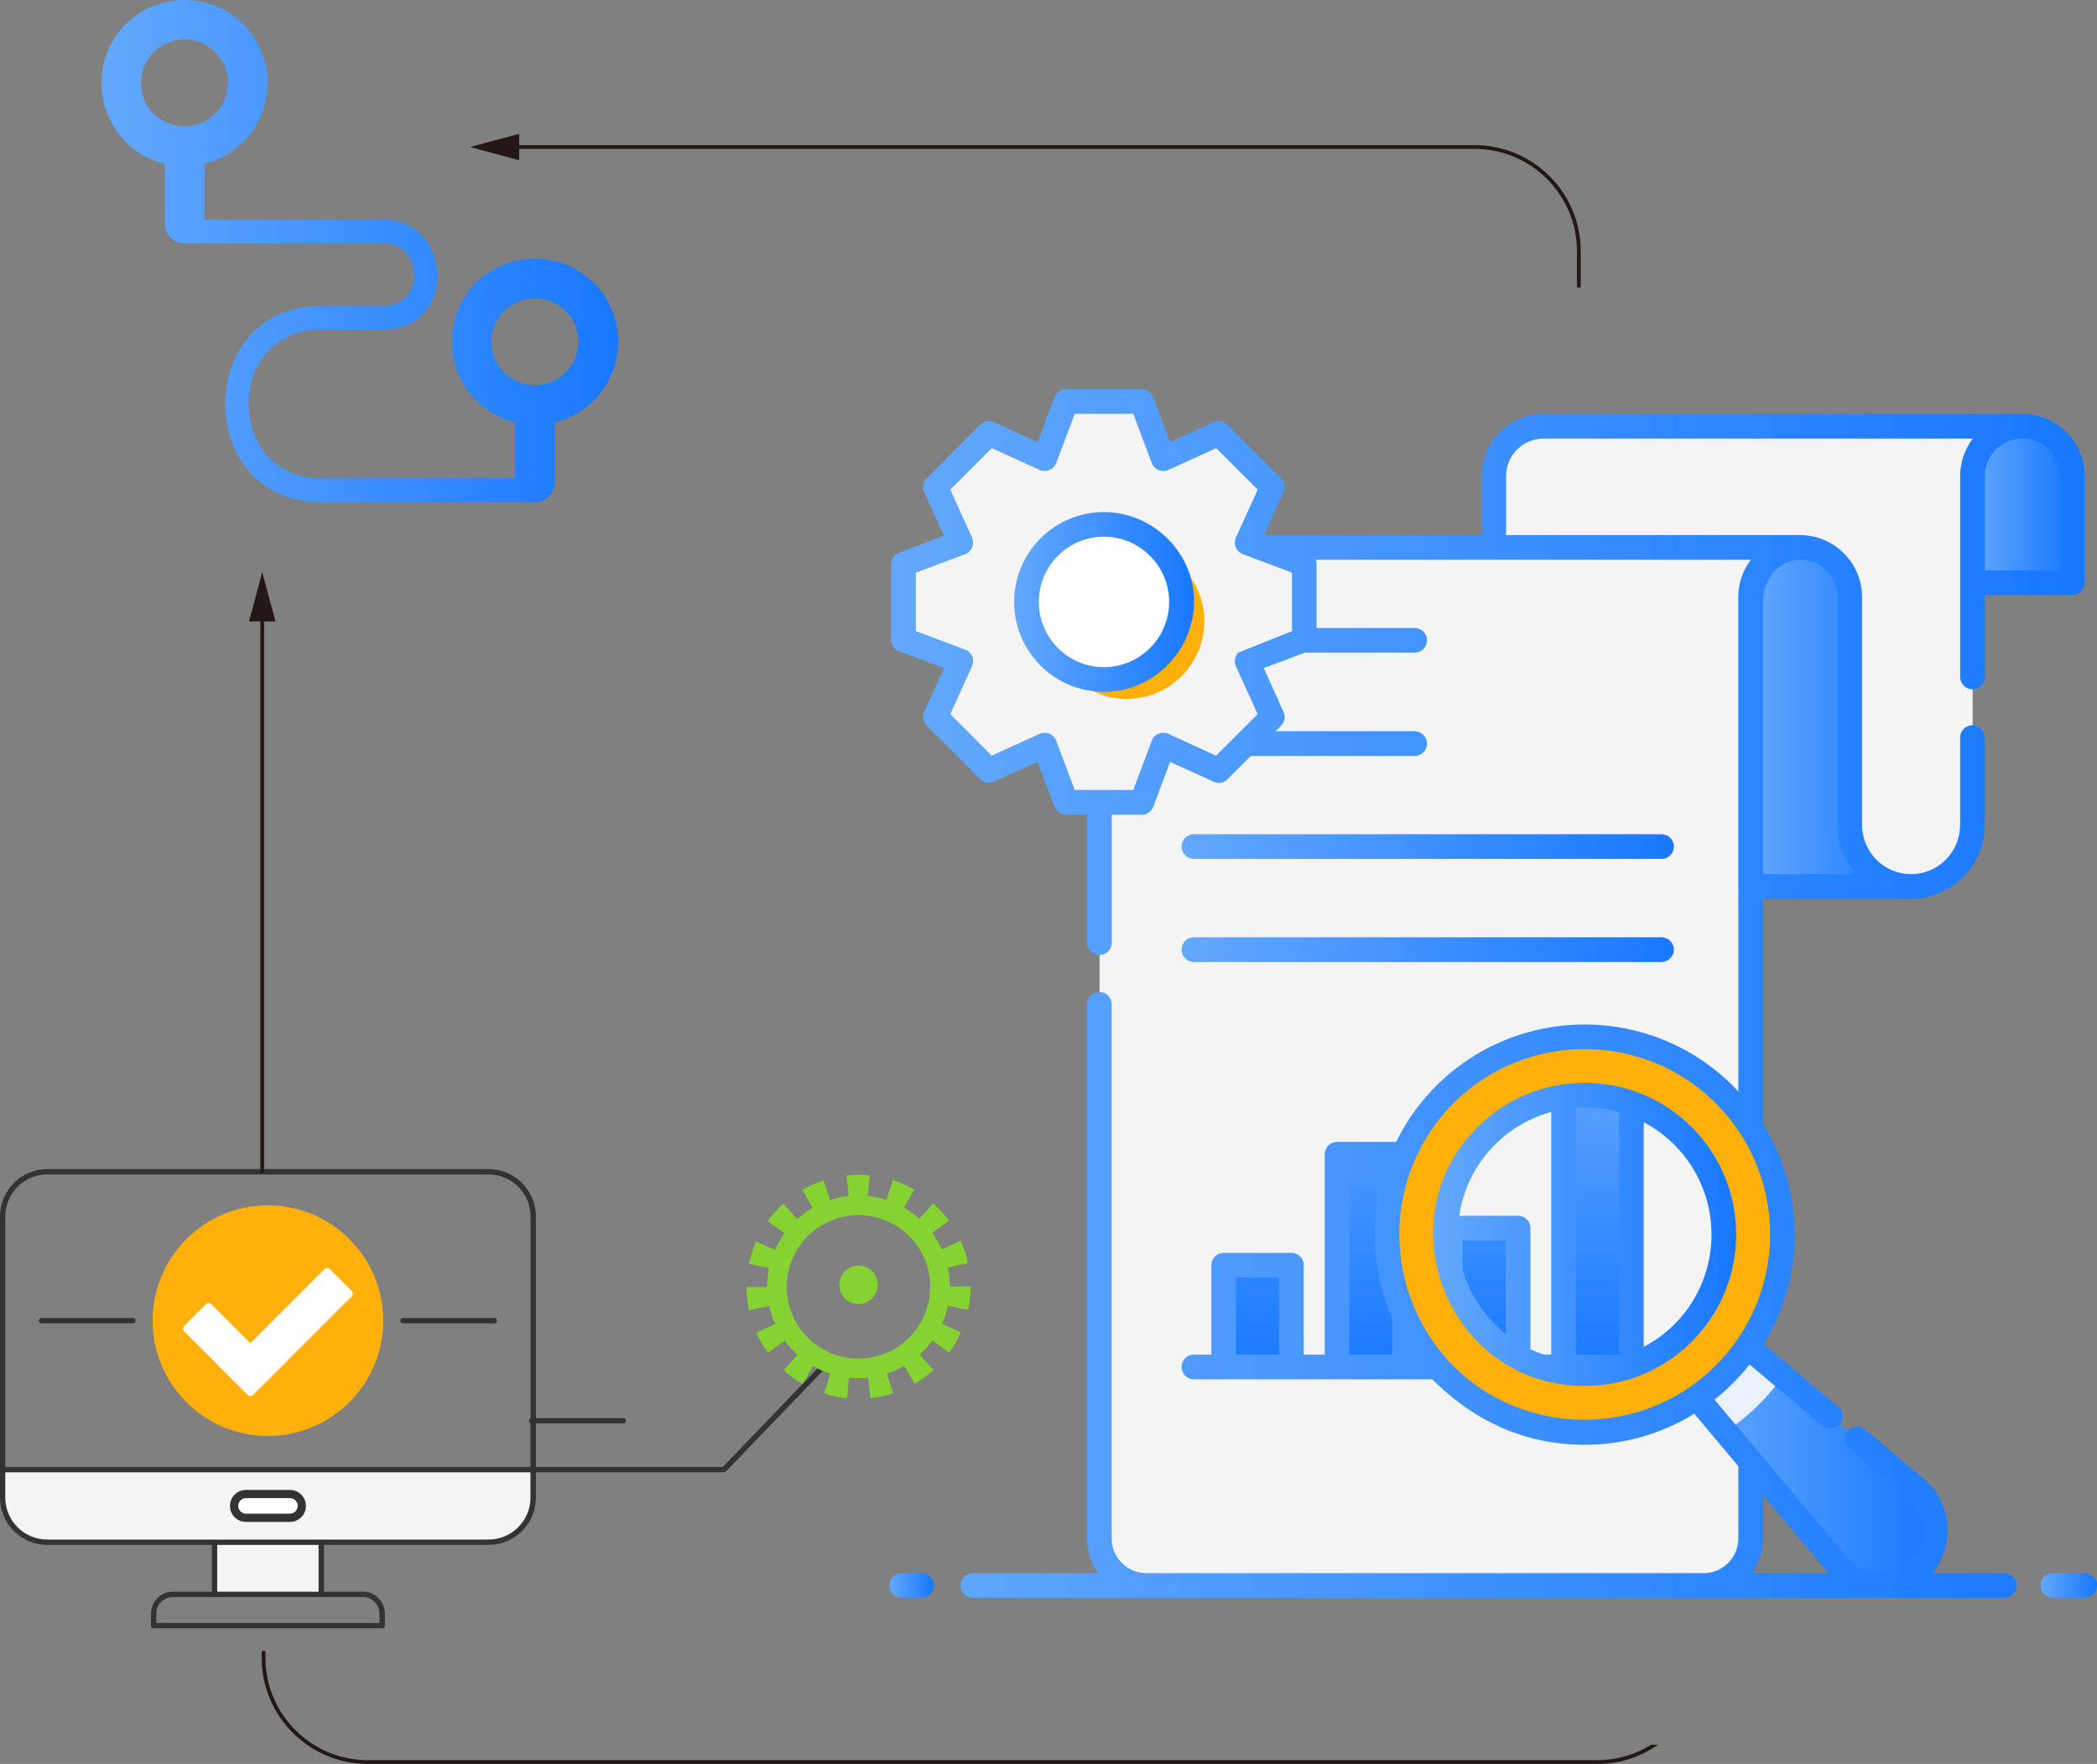
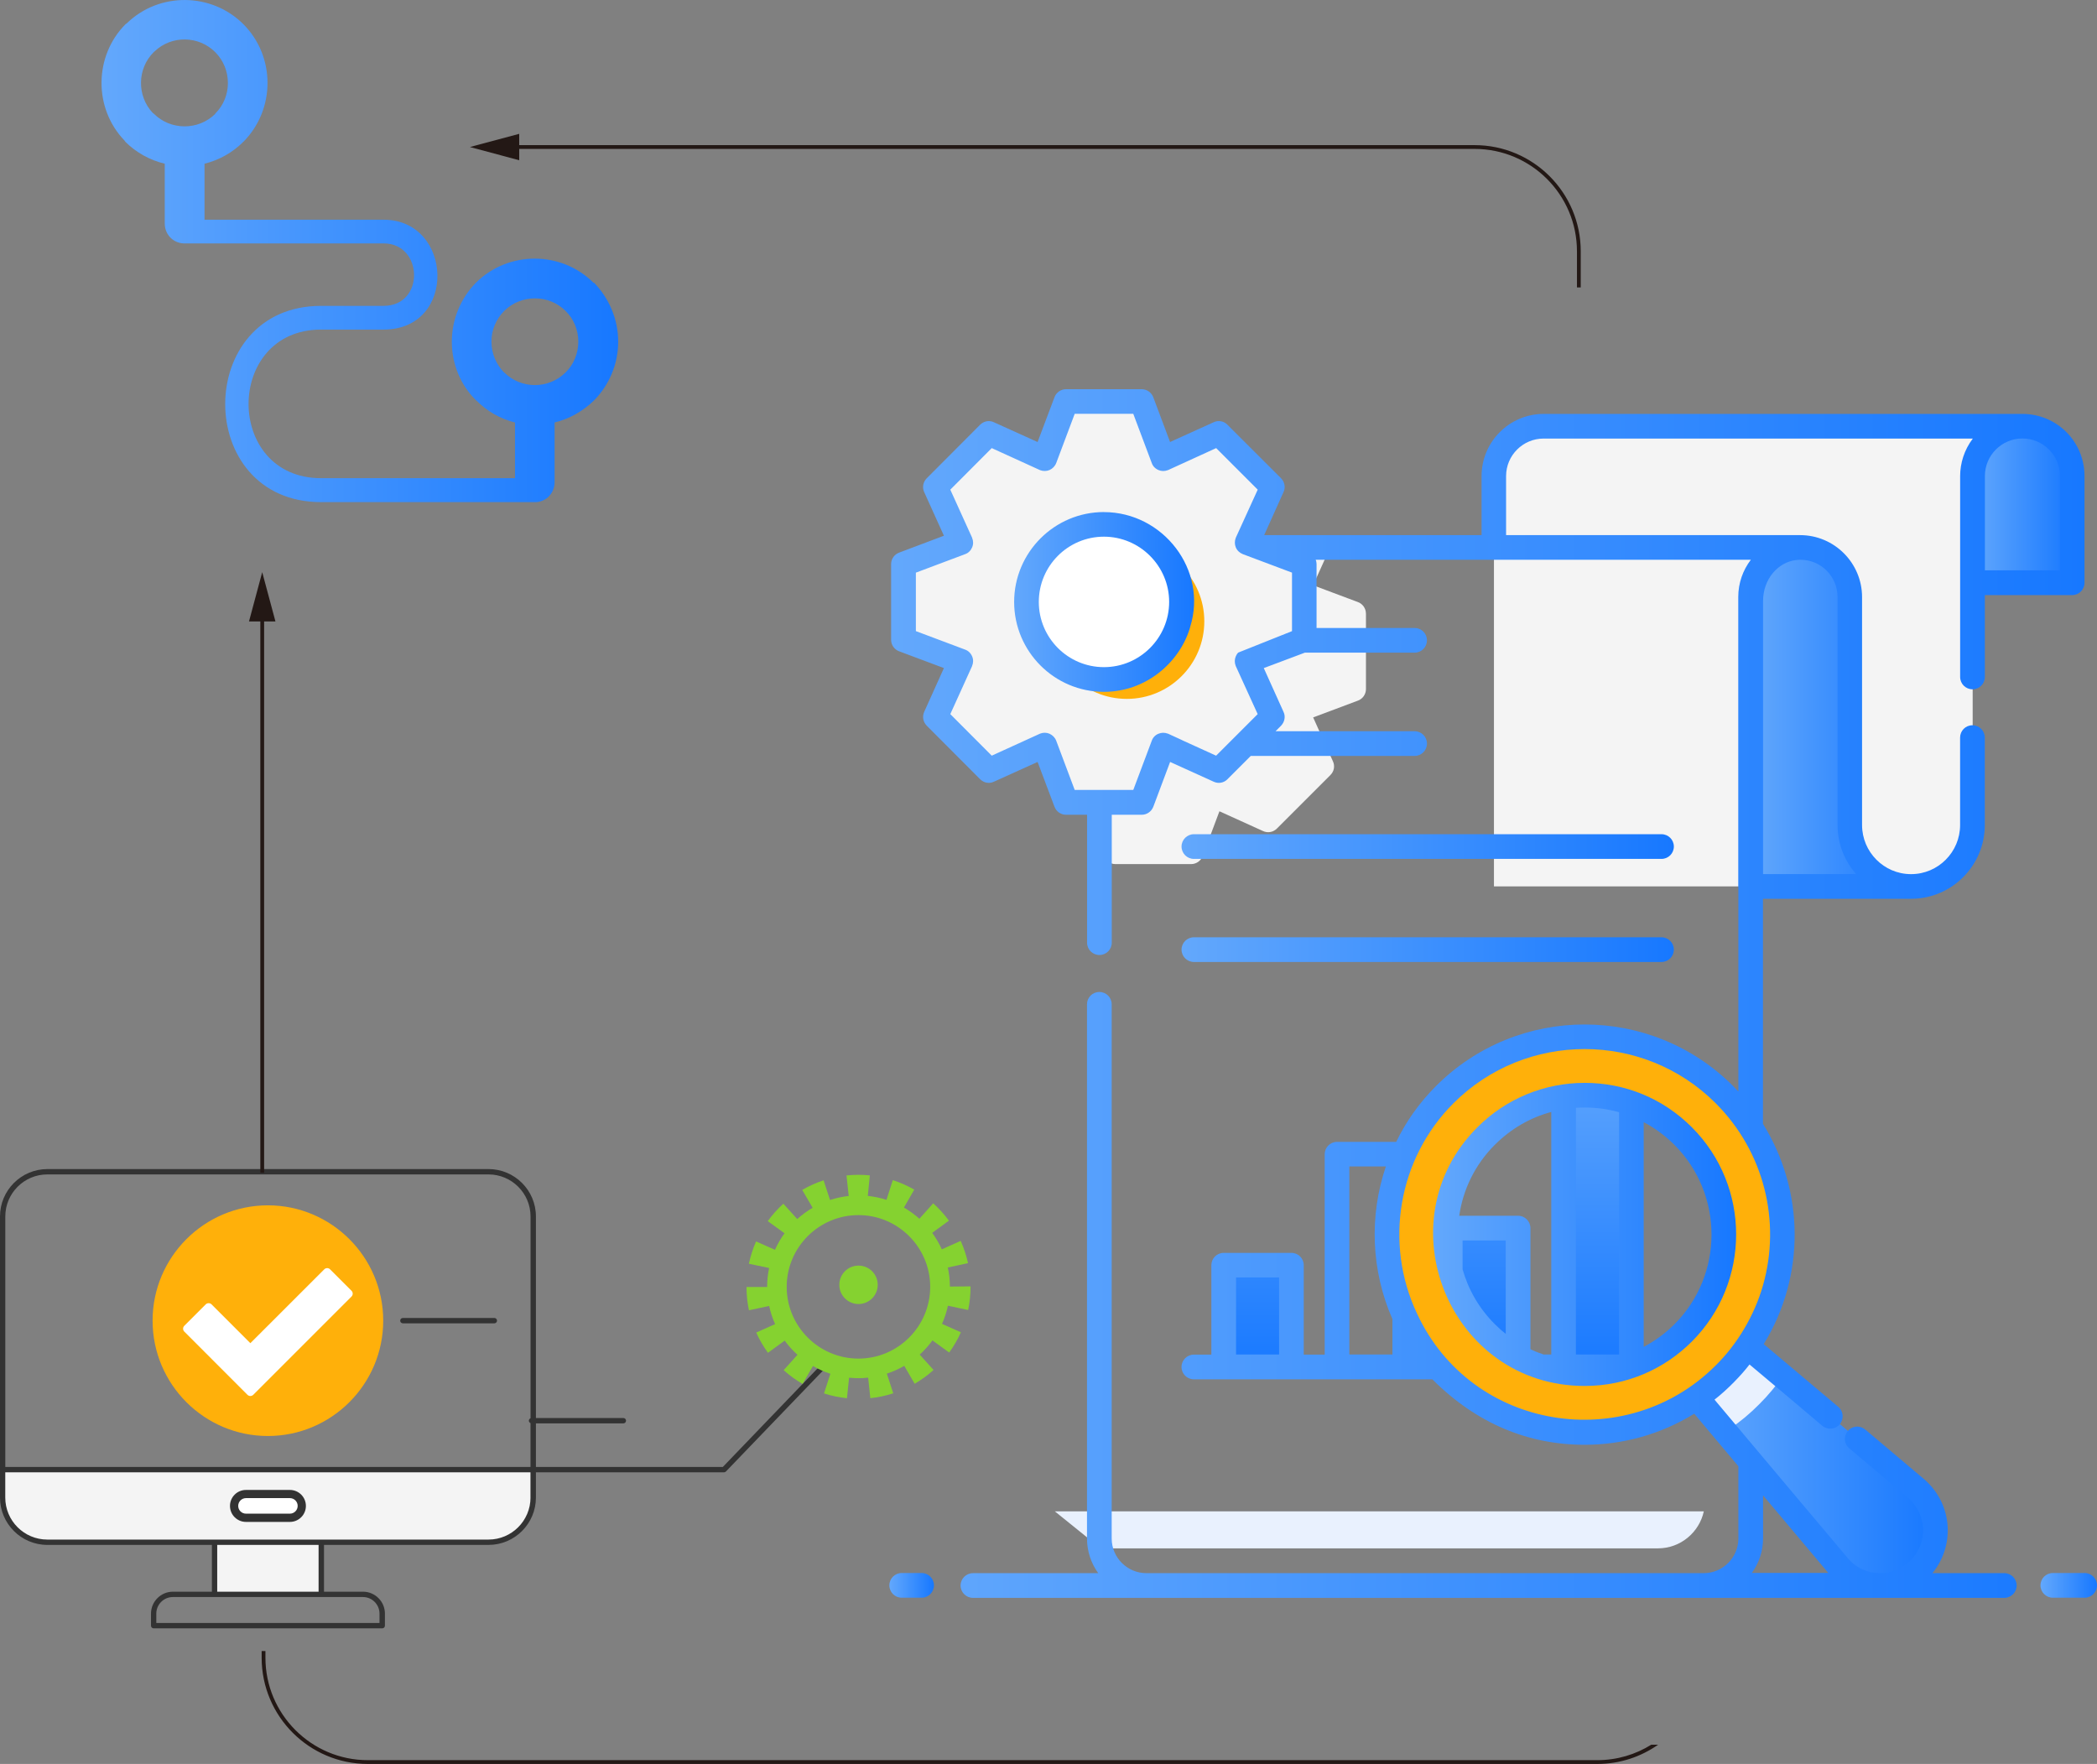
<svg xmlns="http://www.w3.org/2000/svg" id="_图层_1" data-name=" 图层 1" viewBox="0 0 553.56 465.64">
  <rect x="0" y="0" width="553.56" height="465.64" fill="#808080" stroke="none" />
  <defs>
    <style>
      .cls-1 {
        fill: url(#_未命名的渐变_5);
      }

      .cls-2 {
        fill: url(#_未命名的渐变_8);
      }

      .cls-3 {
        fill: url(#_未命名的渐变_12);
      }

      .cls-4 {
        fill: url(#_未命名的渐变);
      }

      .cls-5 {
        fill: #f4f4f4;
      }

      .cls-6 {
        fill: url(#_未命名的渐变_9);
      }

      .cls-7 {
        fill: #fff;
      }

      .cls-8 {
        fill: none;
        stroke: #231815;
        stroke-miterlimit: 10;
      }

      .cls-9 {
        fill: #85d230;
      }

      .cls-10 {
        fill: #e9f1fe;
      }

      .cls-11 {
        fill: url(#_未命名的渐变_14);
      }

      .cls-12 {
        fill: url(#_未命名的渐变_4);
      }

      .cls-13 {
        fill: url(#_未命名的渐变_13);
      }

      .cls-14 {
        fill: url(#_未命名的渐变_11);
      }

      .cls-15 {
        fill: #ffb00a;
      }

      .cls-16 {
        fill: #333;
      }

      .cls-17 {
        fill: url(#_未命名的渐变_15);
      }

      .cls-18 {
        fill: url(#_未命名的渐变_6);
      }

      .cls-19 {
        fill: url(#_未命名的渐变_2);
      }

      .cls-20 {
        fill: #231815;
      }

      .cls-21 {
        fill: url(#_未命名的渐变_3);
      }

      .cls-22 {
        fill: url(#_未命名的渐变_10);
      }

      .cls-23 {
        fill: url(#_未命名的渐变_7);
      }
    </style>
    <linearGradient id="_未命名的渐变" data-name="未命名的渐变" x1="520.74" y1="-2060.56" x2="547.04" y2="-2060.56" gradientTransform="translate(0 -1927.41) scale(1 -1)" gradientUnits="userSpaceOnUse">
      <stop offset="0" stop-color="#63a8fc" />
      <stop offset="1" stop-color="#1778ff" />
    </linearGradient>
    <linearGradient id="_未命名的渐变_2" data-name="未命名的渐变 2" x1="462.13" y1="-2116.66" x2="504.52" y2="-2116.66" gradientTransform="translate(0 -1927.41) scale(1 -1)" gradientUnits="userSpaceOnUse">
      <stop offset="0" stop-color="#63a8fc" />
      <stop offset="1" stop-color="#1778ff" />
    </linearGradient>
    <linearGradient id="_未命名的渐变_3" data-name="未命名的渐变 3" x1="331.99" y1="-2202.18" x2="331.99" y2="-2290.3" gradientTransform="translate(0 -1927.41) scale(1 -1)" gradientUnits="userSpaceOnUse">
      <stop offset="0" stop-color="#63a8fc" />
      <stop offset="1" stop-color="#1778ff" />
    </linearGradient>
    <linearGradient id="_未命名的渐变_4" data-name="未命名的渐变 4" x1="361.9" y1="-2202.18" x2="361.9" y2="-2290.3" gradientTransform="translate(0 -1927.41) scale(1 -1)" gradientUnits="userSpaceOnUse">
      <stop offset="0" stop-color="#63a8fc" />
      <stop offset="1" stop-color="#1778ff" />
    </linearGradient>
    <linearGradient id="_未命名的渐变_5" data-name="未命名的渐变 5" x1="391.81" y1="-2202.18" x2="391.81" y2="-2290.3" gradientTransform="translate(0 -1927.41) scale(1 -1)" gradientUnits="userSpaceOnUse">
      <stop offset="0" stop-color="#63a8fc" />
      <stop offset="1" stop-color="#1778ff" />
    </linearGradient>
    <linearGradient id="_未命名的渐变_6" data-name="未命名的渐变 6" x1="421.72" y1="-2202.18" x2="421.72" y2="-2290.3" gradientTransform="translate(0 -1927.41) scale(1 -1)" gradientUnits="userSpaceOnUse">
      <stop offset="0" stop-color="#63a8fc" />
      <stop offset="1" stop-color="#1778ff" />
    </linearGradient>
    <linearGradient id="_未命名的渐变_7" data-name="未命名的渐变 7" x1="447.88" y1="-2314.38" x2="510.94" y2="-2314.38" gradientTransform="translate(0 -1927.41) scale(1 -1)" gradientUnits="userSpaceOnUse">
      <stop offset="0" stop-color="#63a8fc" />
      <stop offset="1" stop-color="#1778ff" />
    </linearGradient>
    <linearGradient id="_未命名的渐变_8" data-name="未命名的渐变 8" x1="235.23" y1="-2189.68" x2="550.26" y2="-2189.68" gradientTransform="translate(0 -1927.41) scale(1 -1)" gradientUnits="userSpaceOnUse">
      <stop offset="0" stop-color="#63a8fc" />
      <stop offset="1" stop-color="#1778ff" />
    </linearGradient>
    <linearGradient id="_未命名的渐变_9" data-name="未命名的渐变 9" x1="267.71" y1="-2086.31" x2="315.22" y2="-2086.31" gradientTransform="translate(0 -1927.41) scale(1 -1)" gradientUnits="userSpaceOnUse">
      <stop offset="0" stop-color="#63a8fc" />
      <stop offset="1" stop-color="#1778ff" />
    </linearGradient>
    <linearGradient id="_未命名的渐变_10" data-name="未命名的渐变 10" x1="234.77" y1="-2345.91" x2="246.54" y2="-2345.91" gradientTransform="translate(0 -1927.41) scale(1 -1)" gradientUnits="userSpaceOnUse">
      <stop offset="0" stop-color="#63a8fc" />
      <stop offset="1" stop-color="#1778ff" />
    </linearGradient>
    <linearGradient id="_未命名的渐变_11" data-name="未命名的渐变 11" x1="538.64" y1="-2345.91" x2="553.56" y2="-2345.91" gradientTransform="translate(0 -1927.41) scale(1 -1)" gradientUnits="userSpaceOnUse">
      <stop offset="0" stop-color="#63a8fc" />
      <stop offset="1" stop-color="#1778ff" />
    </linearGradient>
    <linearGradient id="_未命名的渐变_12" data-name="未命名的渐变 12" x1="311.9" y1="-2150.88" x2="441.86" y2="-2150.88" gradientTransform="translate(0 -1927.41) scale(1 -1)" gradientUnits="userSpaceOnUse">
      <stop offset="0" stop-color="#63a8fc" />
      <stop offset="1" stop-color="#1778ff" />
    </linearGradient>
    <linearGradient id="_未命名的渐变_13" data-name="未命名的渐变 13" x1="311.9" y1="-2178.09" x2="441.86" y2="-2178.09" gradientTransform="translate(0 -1927.41) scale(1 -1)" gradientUnits="userSpaceOnUse">
      <stop offset="0" stop-color="#63a8fc" />
      <stop offset="1" stop-color="#1778ff" />
    </linearGradient>
    <linearGradient id="_未命名的渐变_14" data-name="未命名的渐变 14" x1="378.3" y1="-2253.26" x2="458.3" y2="-2253.26" gradientTransform="translate(0 -1927.41) scale(1 -1)" gradientUnits="userSpaceOnUse">
      <stop offset="0" stop-color="#63a8fc" />
      <stop offset="1" stop-color="#1778ff" />
    </linearGradient>
    <linearGradient id="_未命名的渐变_15" data-name="未命名的渐变 15" x1="26.8" y1="-1993.69" x2="163.19" y2="-1993.69" gradientTransform="translate(0 -1927.41) scale(1 -1)" gradientUnits="userSpaceOnUse">
      <stop offset="0" stop-color="#63a8fc" />
      <stop offset="1" stop-color="#1778ff" />
    </linearGradient>
  </defs>
  <path class="cls-5" d="M.69,387.94v7.37c0,6.51,5.28,11.79,11.79,11.79h116.47c6.52,0,11.79-5.28,11.79-11.79v-7.37H.69Z" />
  <rect class="cls-5" x="56.63" y="407.11" width="28.18" height="13.76" />
  <path class="cls-7" d="M79.66,397.52c0,1.73-1.4,3.14-3.14,3.14h-11.6c-1.73,0-3.14-1.41-3.14-3.14h0c0-1.73,1.41-3.14,3.14-3.14h11.6c1.73,0,3.14,1.41,3.14,3.14h0Z" />
  <path class="cls-15" d="M100.08,348.62c0,16.22-13.14,29.36-29.36,29.36s-29.36-13.14-29.36-29.36,13.14-29.36,29.36-29.36,29.36,13.14,29.36,29.36Z" />
  <path class="cls-15" d="M70.72,379.07c-16.79,0-30.44-13.66-30.44-30.45s13.66-30.44,30.44-30.44,30.44,13.66,30.44,30.44-13.66,30.45-30.44,30.45Zm0-58.72c-15.59,0-28.27,12.68-28.27,28.27s12.68,28.27,28.27,28.27,28.27-12.68,28.27-28.27-12.68-28.27-28.27-28.27Z" />
  <g>
    <polygon class="cls-7" points="66.09 367.42 49.42 350.75 55.08 345.09 66.09 356.1 86.37 335.83 92.02 341.49 66.09 367.42" />
    <path class="cls-7" d="M66.09,368.51h0c-.29,0-.56-.11-.77-.32l-16.67-16.68c-.42-.42-.42-1.11,0-1.53l5.66-5.66c.41-.41,1.13-.41,1.53,0l10.25,10.25,19.51-19.5c.42-.42,1.11-.42,1.53,0l5.66,5.66c.42,.42,.42,1.11,0,1.53l-25.93,25.93c-.2,.2-.48,.32-.77,.32Zm-15.14-17.76l15.14,15.14,24.4-24.4-4.12-4.12-19.51,19.5c-.42,.42-1.11,.42-1.53,0l-10.25-10.25-4.12,4.12h-.01Z" />
  </g>
  <path class="cls-16" d="M216.14,360.89l-25.33,26.35h-49.34v-11.5h23.08c.39,0,.71-.32,.71-.71s-.32-.71-.71-.71h-23.08v-53.21c0-6.89-5.61-12.5-12.5-12.5H12.5c-6.89,0-12.5,5.61-12.5,12.5v74.21c0,6.89,5.61,12.5,12.5,12.5H55.94v12.35h-10.29c-3.19,0-5.79,2.6-5.79,5.79v3.18c0,.39,.32,.71,.71,.71h60.33c.39,0,.71-.32,.71-.71v-3.18c0-3.19-2.6-5.79-5.79-5.79h-10.29v-12.35h43.44c6.89,0,12.5-5.61,12.5-12.5v-6.66h49.65c.19,0,.38-.08,.51-.22l25.6-26.62c-.39-.27-.75-.59-1.07-.93h-.02Zm-120.33,60.69c2.41,0,4.37,1.96,4.37,4.37v2.47H41.26v-2.47c0-2.41,1.96-4.37,4.38-4.37h50.17Zm-38.47-1.41v-12.35h26.76v12.35h-26.76Zm82.7-24.85c0,6.11-4.97,11.09-11.09,11.09H12.48c-6.11,0-11.09-4.97-11.09-11.09v-6.66H140.03v6.66h.01Zm0-20.95l-.15,.11c-.11,.08-.29,.27-.29,.55s.18,.47,.29,.55l.15,.11v11.55H1.4v-66.13c0-6.11,4.97-11.09,11.09-11.09h116.47c6.11,0,11.09,4.97,11.09,11.09v53.26h-.01Z" />
  <path class="cls-16" d="M64.93,401.75h11.6c2.33,0,4.22-1.89,4.22-4.22s-1.89-4.22-4.22-4.22h-11.6c-2.33,0-4.22,1.89-4.22,4.22s1.89,4.22,4.22,4.22Zm0-6.28h11.6c1.13,0,2.05,.92,2.05,2.05s-.92,2.05-2.05,2.05h-11.6c-1.13,0-2.05-.92-2.05-2.05s.92-2.05,2.05-2.05Z" />
  <path class="cls-16" d="M64.93,401.37c-2.12,0-3.85-1.72-3.85-3.84s1.73-3.85,3.85-3.85h11.6c2.12,0,3.84,1.72,3.84,3.85s-1.72,3.84-3.84,3.84h-11.6Zm0-6.28c-1.34,0-2.43,1.09-2.43,2.43s1.09,2.43,2.43,2.43h11.6c1.34,0,2.43-1.09,2.43-2.43s-1.09-2.43-2.43-2.43h-11.6Z" />
  <path class="cls-16" d="M106.35,349.33c-.39,0-.71-.32-.71-.71s.32-.71,.71-.71h24.14c.39,0,.71,.32,.71,.71s-.32,.71-.71,.71h-24.14Z" />
-   <path class="cls-16" d="M10.95,349.33c-.39,0-.71-.32-.71-.71s.32-.71,.71-.71h24.14c.39,0,.71,.32,.71,.71s-.32,.71-.71,.71H10.95Z" />
  <g>
    <line class="cls-8" x1="69.22" y1="309.6" x2="69.22" y2="161.67" />
    <polygon class="cls-20" points="72.71 164.04 69.22 151.04 65.73 164.04 72.71 164.04" />
  </g>
  <g>
    <path class="cls-8" d="M416.78,75.87v-9.53c0-15.2-12.33-27.53-27.53-27.53H134.68" />
    <polygon class="cls-20" points="137.06 35.33 124.05 38.81 137.06 42.3 137.06 35.33" />
  </g>
  <g>
    <path class="cls-9" d="M250.75,339.65c0-1.74-.19-3.43-.55-5.06l5.33-1.15c-.43-2.02-1.09-3.99-1.93-5.88l-4.98,2.24c-.7-1.54-1.55-3-2.54-4.35l4.41-3.23c-1.22-1.66-2.61-3.2-4.15-4.57l-3.64,4.07c-1.25-1.12-2.62-2.11-4.08-2.95l2.72-4.74c-1.79-1.03-3.69-1.87-5.66-2.5l-1.67,5.2c-1.58-.51-3.23-.86-4.93-1.04l.54-5.42c-2.04-.2-4.14-.2-6.16,.02l.58,5.42c-1.7,.18-3.35,.55-4.93,1.06l-1.7-5.19c-1.96,.64-3.86,1.49-5.64,2.53l2.75,4.72c-1.46,.85-2.82,1.85-4.07,2.97l-3.66-4.05c-1.53,1.38-2.91,2.93-4.12,4.6l4.43,3.2c-.98,1.36-1.83,2.82-2.52,4.37l-4.99-2.21c-.84,1.89-1.47,3.87-1.9,5.89l5.34,1.12c-.34,1.6-.52,3.26-.52,4.96v.05h-5.45c0,2.08,.22,4.14,.65,6.15l5.33-1.14c.36,1.67,.89,3.27,1.57,4.79l-4.98,2.23c.84,1.88,1.89,3.68,3.1,5.35l4.41-3.22c.99,1.36,2.13,2.61,3.38,3.74l-3.65,4.06c1.53,1.38,3.22,2.6,5,3.63l2.73-4.73c1.45,.84,2.99,1.53,4.6,2.05l-1.68,5.19c1.96,.63,4,1.06,6.06,1.27l.56-5.42c.82,.08,1.65,.13,2.5,.13s1.71-.05,2.54-.14l.57,5.42c2.06-.22,4.09-.65,6.05-1.29l-1.69-5.19c1.61-.53,3.15-1.22,4.6-2.06l2.74,4.73c1.78-1.03,3.46-2.26,4.99-3.64l-3.66-4.06c1.25-1.13,2.38-2.38,3.37-3.75l4.42,3.21c1.21-1.67,2.25-3.47,3.09-5.35l-4.99-2.22c.68-1.52,1.21-3.12,1.56-4.79l5.34,1.13c.42-2.01,.64-4.07,.64-6.14v-.1l-5.45,.05v.03Zm-24.14,18.99c-10.44,0-18.94-8.5-18.94-18.94s8.5-18.94,18.94-18.94,18.94,8.5,18.94,18.94-8.5,18.94-18.94,18.94Z" />
    <path class="cls-9" d="M226.63,334.09c-2.8,0-5.07,2.27-5.07,5.07s2.27,5.07,5.07,5.07,5.07-2.27,5.07-5.07-2.27-5.07-5.07-5.07Z" />
  </g>
-   <path class="cls-10" d="M290.56,408.73c1.21,5.57,6.15,9.77,12.11,9.77h147.1c5.93,0,10.89-4.19,12.11-9.77h-171.32Z" />
+   <path class="cls-10" d="M290.56,408.73h147.1c5.93,0,10.89-4.19,12.11-9.77h-171.32Z" />
  <path class="cls-5" d="M520.74,194.7v23.09c0,8.94-7.25,16.19-16.19,16.19h-110.18V125.66c0-7.26,5.89-13.15,13.15-13.15h126.37c-7.26,0-13.15,5.89-13.15,13.15v53.04" />
  <path class="cls-4" d="M547.04,125.66v28.14h-26.3v-28.14c0-7.26,5.89-13.15,13.15-13.15,3.63,0,6.91,1.48,9.3,3.85,2.37,2.39,3.85,5.67,3.85,9.3h0Z" />
-   <path class="cls-5" d="M475.25,144.51c-7.23,0-13.09,6.31-13.09,14.09v247.49c0,6.84-5.57,12.4-12.4,12.4h-147.1c-6.87,0-12.4-5.57-12.4-12.4V158.6c0-7.78,5.86-14.09,13.09-14.09h171.9Z" />
  <path class="cls-5" d="M360.58,161.93v19.99c0,1.33-.85,2.57-2.12,3.03l-11.82,4.43,5.21,11.56c.59,1.24,.33,2.67-.65,3.65l-14.13,14.13c-.98,.98-2.44,1.24-3.68,.65l-11.49-5.21-4.43,11.82c-.46,1.27-1.69,2.12-3.03,2.12h-20.02c-1.34,0-2.57-.85-3.03-2.12l-1.14-3.03v-64.32c0-7.78,5.86-14.09,13.09-14.09h47.78l-4.49,9.96,11.82,4.43c1.27,.46,2.12,1.69,2.12,3.03v-.03Z" />
  <path class="cls-19" d="M504.52,233.99h-42.39v-76.38c0-7.24,5.86-13.1,13.1-13.1,3.62,0,6.89,1.46,9.26,3.84,2.37,2.37,3.84,5.64,3.84,9.26v60.19c0,8.94,7.25,16.19,16.19,16.19h0Z" />
  <g>
    <rect class="cls-21" x="323.04" y="333.97" width="17.89" height="26.85" />
-     <rect class="cls-12" x="352.95" y="304.68" width="17.89" height="56.15" />
    <rect class="cls-1" x="382.86" y="324.21" width="17.89" height="36.62" />
    <rect class="cls-18" x="412.77" y="288.4" width="17.89" height="72.43" />
  </g>
  <polygon class="cls-5" points="344.3 168.88 329.21 174.54 335.88 189.24 321.74 203.38 307.07 196.7 301.42 211.79 281.42 211.79 275.77 196.7 261.07 203.38 246.96 189.24 253.6 174.54 238.51 168.88 238.51 148.92 253.6 143.26 246.96 128.56 261.07 114.42 275.77 121.1 281.42 106 301.42 106 307.07 121.1 321.74 114.42 335.88 128.56 329.21 143.26 344.3 148.92 344.3 168.88" />
  <path class="cls-15" d="M297.45,184.49c-11.3,0-20.46-9.16-20.46-20.47s9.16-20.46,20.46-20.46,20.46,9.16,20.46,20.46-9.16,20.47-20.46,20.47Z" />
  <g>
    <path class="cls-7" d="M308.63,158.9c0,9.5-7.71,17.22-17.22,17.22s-17.19-7.71-17.19-17.22,7.71-17.22,17.19-17.22,17.22,7.75,17.22,17.22Z" />
    <path class="cls-7" d="M291.42,179.37c-11.3,0-20.46-9.16-20.46-20.47s9.16-20.46,20.46-20.46,20.46,9.16,20.46,20.46-9.16,20.47-20.46,20.47Z" />
  </g>
  <path class="cls-15" d="M381.4,288.95c-20.39,20.39-20.39,53.43,0,73.82,18.09,18.09,46.17,20.13,66.48,6.08,2.6-1.76,5.04-3.79,7.34-6.08,2.3-2.3,4.32-4.74,6.08-7.34,14.05-20.31,12-48.39-6.08-66.48-20.39-20.39-53.43-20.39-73.82,0Zm62.9,62.9c-14.33,14.33-37.65,14.33-51.99,0-14.33-14.33-14.33-37.65,0-51.99,14.33-14.33,37.65-14.33,51.99,0,14.33,14.33,14.33,37.65,0,51.99Z" />
  <path class="cls-23" d="M506.67,414.23c-5.89,5.89-15.49,5.66-21.06-.52l-30.11-35.81-7.62-9.05c2.6-1.76,5.05-3.78,7.36-6.09,2.28-2.28,4.3-4.72,6.09-7.32l9.31,7.81,35.51,29.91c6.18,5.57,6.41,15.17,.52,21.06h0Z" />
  <path class="cls-10" d="M470.63,363.25c-1.79,2.57-3.87,5.08-6.22,7.42-2.41,2.44-5.01,4.62-7.78,6.48-.36,.26-.75,.52-1.14,.75l-7.62-9.05c2.6-1.76,5.05-3.78,7.36-6.09,2.28-2.28,4.3-4.72,6.09-7.32l9.31,7.81h0Z" />
  <path class="cls-2" d="M533.91,109.26h-126.4c-9.05,0-16.41,7.36-16.41,16.41v15.59h-57.39l5.11-11.36c.59-1.24,.29-2.67-.65-3.65l-14.16-14.13c-.94-.98-2.41-1.24-3.65-.65l-11.49,5.21-4.43-11.82c-.49-1.27-1.69-2.12-3.06-2.12h-19.99c-1.34,0-2.57,.85-3.03,2.12l-4.46,11.82-11.52-5.21c-1.2-.59-2.67-.33-3.65,.65l-14.09,14.13c-.98,.98-1.24,2.41-.68,3.65l5.21,11.52-11.82,4.46c-1.27,.46-2.12,1.69-2.12,3.03v19.99c0,1.33,.85,2.57,2.12,3.03l11.82,4.43-5.21,11.56c-.55,1.24-.29,2.67,.68,3.65l14.09,14.13c.98,.98,2.44,1.24,3.65,.65l11.52-5.21,4.46,11.82c.46,1.27,1.69,2.12,3.03,2.12h5.57v33.76c0,1.82,1.46,3.26,3.26,3.26s3.26-1.43,3.26-3.26v-33.76h7.91c1.37,0,2.57-.85,3.06-2.12l4.43-11.82,11.49,5.21c1.24,.59,2.7,.33,3.65-.65l6.15-6.15h43.26c1.79,0,3.26-1.46,3.26-3.26s-1.46-3.26-3.26-3.26h-36.72l1.46-1.46c.94-.98,1.24-2.44,.65-3.65l-5.21-11.56,10.84-4.07h28.97c1.79,0,3.26-1.43,3.26-3.26s-1.46-3.26-3.26-3.26h-25.88v-16.86c0-.39-.07-.78-.23-1.14h114.87c-2.08,2.73-3.32,6.12-3.32,9.83v76.4c0,.1,0,.23,.03,.33v53.81c-.46-.49-.91-.98-1.4-1.46-21.65-21.65-56.77-21.65-78.41,0-4.43,4.43-7.94,9.41-10.51,14.75h-15.62c-1.82,0-3.26,1.46-3.26,3.26v52.9h-5.53v-23.6c0-1.79-1.43-3.26-3.26-3.26h-17.87c-1.82,0-3.26,1.46-3.26,3.26v23.6h-4.62c-1.79,0-3.26,1.46-3.26,3.26s1.46,3.26,3.26,3.26h62.95c11.72,11.72,25.36,17.28,40.23,17.28,9.99,0,19.99-2.7,28.91-8.2l11.65,13.87v19.07c0,5.05-4.13,9.15-9.18,9.15h-147.07c-5.05,0-9.18-4.1-9.18-9.15v-141.01c0-1.79-1.43-3.26-3.26-3.26s-3.26,1.46-3.26,3.26v141.01c0,3.42,1.11,6.58,2.96,9.15h-33.07c-1.79,0-3.26,1.46-3.26,3.26s1.46,3.26,3.26,3.26h272.26c1.79,0,3.26-1.46,3.26-3.26s-1.46-3.26-3.26-3.26h-18.98c5.79-7.03,5.57-17.81-1.92-24.58l-15.82-13.35c-1.4-1.14-3.45-.98-4.59,.39-1.17,1.4-1.01,3.45,.39,4.59l15.75,13.28c4.75,4.3,5.05,11.69,.39,16.34-4.59,4.59-12.08,4.36-16.24-.29-.29-.33-35.48-42.15-35.48-42.19,3.42-2.64,7.16-6.54,9.24-9.28,.33,.26,18.13,15.23,19.24,16.21,.74,.65,.76,.66,.07,.03,1.37,1.11,3.39,.88,4.52-.46,1.14-1.37,.98-3.45-.39-4.59l-19.69-16.57c11.1-18.03,10.74-40.56-.2-58.14v-59.41h39.16c10.71-.03,19.4-8.76,19.4-19.47v-23.08c0-1.79-1.43-3.26-3.26-3.26s-3.26,1.46-3.26,3.26v23.08c0,7.13-5.79,12.96-12.92,12.96h-.1c-7.1-.03-12.86-5.86-12.86-12.96v-60.19c0-8.92-7.26-16.34-16.37-16.34h-77.6v-15.59c0-5.47,4.46-9.9,9.9-9.9h113.31c-2.28,2.99-3.35,6.54-3.35,9.9v53.03c0,1.82,1.47,3.26,3.26,3.26s3.26-1.43,3.26-3.26v-21.61h23.05c1.82,0,3.26-1.46,3.26-3.26v-28.16c0-9.02-7.19-16.37-16.37-16.41h.02Zm-192.86,57.35c-.33,.13-15.14,6.04-14.19,5.66-.29,.29-.49,.62-.65,1.01-.33,.78-.33,1.66-.03,2.44,.03,.07,.03,.1,.06,.16l5.76,12.63-4.49,4.49-6.48,6.48-8.95-4.07-.03-.03-3.61-1.66c-.07-.03-.13-.07-.2-.07-.78-.29-1.63-.29-2.41,.03-.85,.33-1.5,1.01-1.79,1.86l-4.88,12.99h-15.46l-4.88-12.99c-.33-.85-.98-1.5-1.79-1.86-.78-.33-1.66-.33-2.44-.03-.07,.03-.1,.03-.16,.07l-12.63,5.76-10.94-10.97,5.73-12.63s.03-.07,.03-.1c.33-.81,.36-1.69,0-2.51-.36-.85-1.01-1.5-1.86-1.79l-12.99-4.88v-15.43l12.99-4.88c.85-.29,1.5-.94,1.86-1.79,.36-.81,.33-1.69,0-2.51,0-.03-.03-.06-.03-.1l-5.73-12.63,10.94-10.97,12.63,5.76c.07,.03,.1,.03,.16,.07,.78,.29,1.66,.29,2.44-.03,.81-.36,1.46-1.01,1.79-1.86l4.88-12.99h15.46l4.88,12.99c.29,.85,.94,1.5,1.79,1.86,.78,.33,1.63,.33,2.41,.03,.07,0,.13-.03,.2-.07l12.6-5.76,10.97,10.97-5.76,12.63c-.03,.06-.03,.1-.06,.16-.29,.78-.29,1.66,.03,2.44,.33,.81,1.01,1.46,1.85,1.79l12.99,4.88v15.45Zm-3.4,190.94h-11.36v-20.34h11.36v20.34Zm29.91,0h-11.36v-49.64h9.64c-4.46,13.12-3.87,27.57,1.73,40.3v9.34h-.01Zm97.85,48.53v-11.33l17.22,20.47h-20.18c1.86-2.57,2.96-5.73,2.96-9.15h0Zm0-247.48c0-5.6,3.84-10.22,8.79-10.77,.33-.03,.68-.07,1.01-.07h.03c5.53,0,9.83,4.49,9.83,9.83v60.19c0,4.98,1.86,9.5,4.91,12.96h-24.58v-72.13h0Zm0,180.62c-2.31,8.17-6.9,15.69-12.5,21.22-23.63,23.63-64.45,17.35-78.84-13.67-8.79-18.62-4.98-40.95,9.6-55.53,19.11-19.08,50.16-19.08,69.24,0,12.82,12.83,17.25,31.22,12.5,47.98Zm78.35-188.67h-19.79v-24.9c0-5.47,4.46-9.9,9.9-9.9,2.64,0,5.14,1.04,7,2.9,1.89,1.86,2.9,4.36,2.9,7v24.9h-.01Z" />
  <path class="cls-6" d="M291.41,135.17c-13.05,0-23.7,10.64-23.7,23.73s10.64,23.73,23.7,23.73c11.2,0,19.87-7.81,22.62-16.6v-.03c.07-.2,.13-.36,.16-.55,4.68-14.99-7.15-30.27-22.79-30.27h.01Zm0,40.94c-9.47,0-17.19-7.71-17.19-17.22s7.71-17.22,17.19-17.22,17.22,7.75,17.22,17.22-7.71,17.22-17.22,17.22Z" />
  <path class="cls-22" d="M243.28,415.24h-5.25c-1.8,0-3.26,1.46-3.26,3.26s1.46,3.26,3.26,3.26h5.25c1.8,0,3.26-1.46,3.26-3.26s-1.46-3.26-3.26-3.26Z" />
  <path class="cls-14" d="M550.3,415.24h-8.4c-1.8,0-3.26,1.46-3.26,3.26s1.46,3.26,3.26,3.26h8.4c1.8,0,3.26-1.46,3.26-3.26s-1.46-3.26-3.26-3.26Z" />
  <path class="cls-3" d="M315.16,226.73h123.44c1.8,0,3.26-1.46,3.26-3.26s-1.46-3.26-3.26-3.26h-123.44c-1.8,0-3.26,1.46-3.26,3.26s1.46,3.26,3.26,3.26Z" />
  <path class="cls-13" d="M315.16,253.94h123.44c1.8,0,3.26-1.46,3.26-3.26s-1.46-3.26-3.26-3.26h-123.44c-1.8,0-3.26,1.46-3.26,3.26s1.46,3.26,3.26,3.26Z" />
  <path class="cls-11" d="M446.61,297.57c-7.67-7.67-17.69-11.72-28.29-11.72s-20.73,4.13-28.32,11.72c-24.99,25-7.32,68.29,28.32,68.29,11.12,0,21.04-4.47,28.29-11.72,15.59-15.59,15.59-40.98,0-56.57Zm-28.29-5.21c3.09,0,6.15,.42,9.08,1.24v63.96h-11.39v-65.13c.78-.03,1.53-.07,2.31-.07Zm-23.7,9.83c4.2-4.2,9.28-7.16,14.88-8.66v64.03h-2.02c-1.17-.39-2.34-.85-3.48-1.4v-31.97c0-1.79-1.46-3.26-3.26-3.26h-15.53c.98-6.84,4.1-13.44,9.41-18.75h0Zm-8.53,32.89v-7.62h11.39v24.64c-1.01-.78-1.95-1.63-2.86-2.54-4.2-4.17-7.03-9.18-8.53-14.49h0Zm55.92,14.5c-2.41,2.41-5.14,4.39-8.11,5.96v-59.31c2.96,1.56,5.7,3.58,8.11,5.99,13.05,13.05,13.05,34.31,0,47.36Z" />
  <path class="cls-17" d="M141.46,132.55h-56.69c-33.8,0-33.72-51.81,0-51.81h16.49c10.95,0,10.5-16.49,0-16.49H48.4c-2.79-.15-4.91-2.42-4.91-5.25v-15.78c-4.02-.97-7.56-2.98-10.38-5.77l-.26-.37c-8.19-8.52-8.04-22.33,.3-30.71l.37-.26c8.52-8.26,22.33-8.11,30.71,.26,8.52,8.52,8.52,22.52,0,31.08h-.08l-.04,.11c-2.75,2.72-6.25,4.69-10.12,5.66v14.78h47.27c18.35,0,19.54,29,0,29h-16.49c-25.5,0-25.57,39.23,0,39.23h51.18v-14.7c-3.95-.97-7.48-3.05-10.2-5.81l-.07-.03-.08-.08c-3.95-3.91-6.33-9.42-6.33-15.41s2.42-11.58,6.4-15.6c8.52-8.45,22.52-8.45,31.04,.08l.08-.08c3.91,4.02,6.4,9.57,6.4,15.6s-2.49,11.58-6.4,15.52c-2.83,2.76-6.4,4.84-10.39,5.81v15.71c0,2.9-2.12,5.17-4.95,5.32h.01ZM56.81,30.07h0v-.08c4.47-4.39,4.47-11.76,0-16.23-4.39-4.39-11.54-4.47-16.01-.19l-.22,.19c-4.4,4.36-4.47,11.58-.26,16.04l.26,.19c4.46,4.47,11.76,4.47,16.23,.08h0Zm92.5,68.23h0c2.12-2.05,3.35-5.02,3.35-8.12s-1.23-6.03-3.35-8.08c-4.43-4.47-11.8-4.43-16.23,0-2.05,2.05-3.35,4.91-3.35,8.08s1.3,6.07,3.31,8.12h.04c4.47,4.47,11.76,4.47,16.23,0h0Z" />
  <path class="cls-20" d="M435.9,460.56c-4.14,2.58-9.02,4.08-14.25,4.08H97.1c-14.9,0-27.03-12.12-27.03-27.03v-1.78h-1v1.78c0,15.46,12.57,28.03,28.03,28.03H421.65c5.97,0,11.5-1.88,16.06-5.08h-1.81Z" />
</svg>